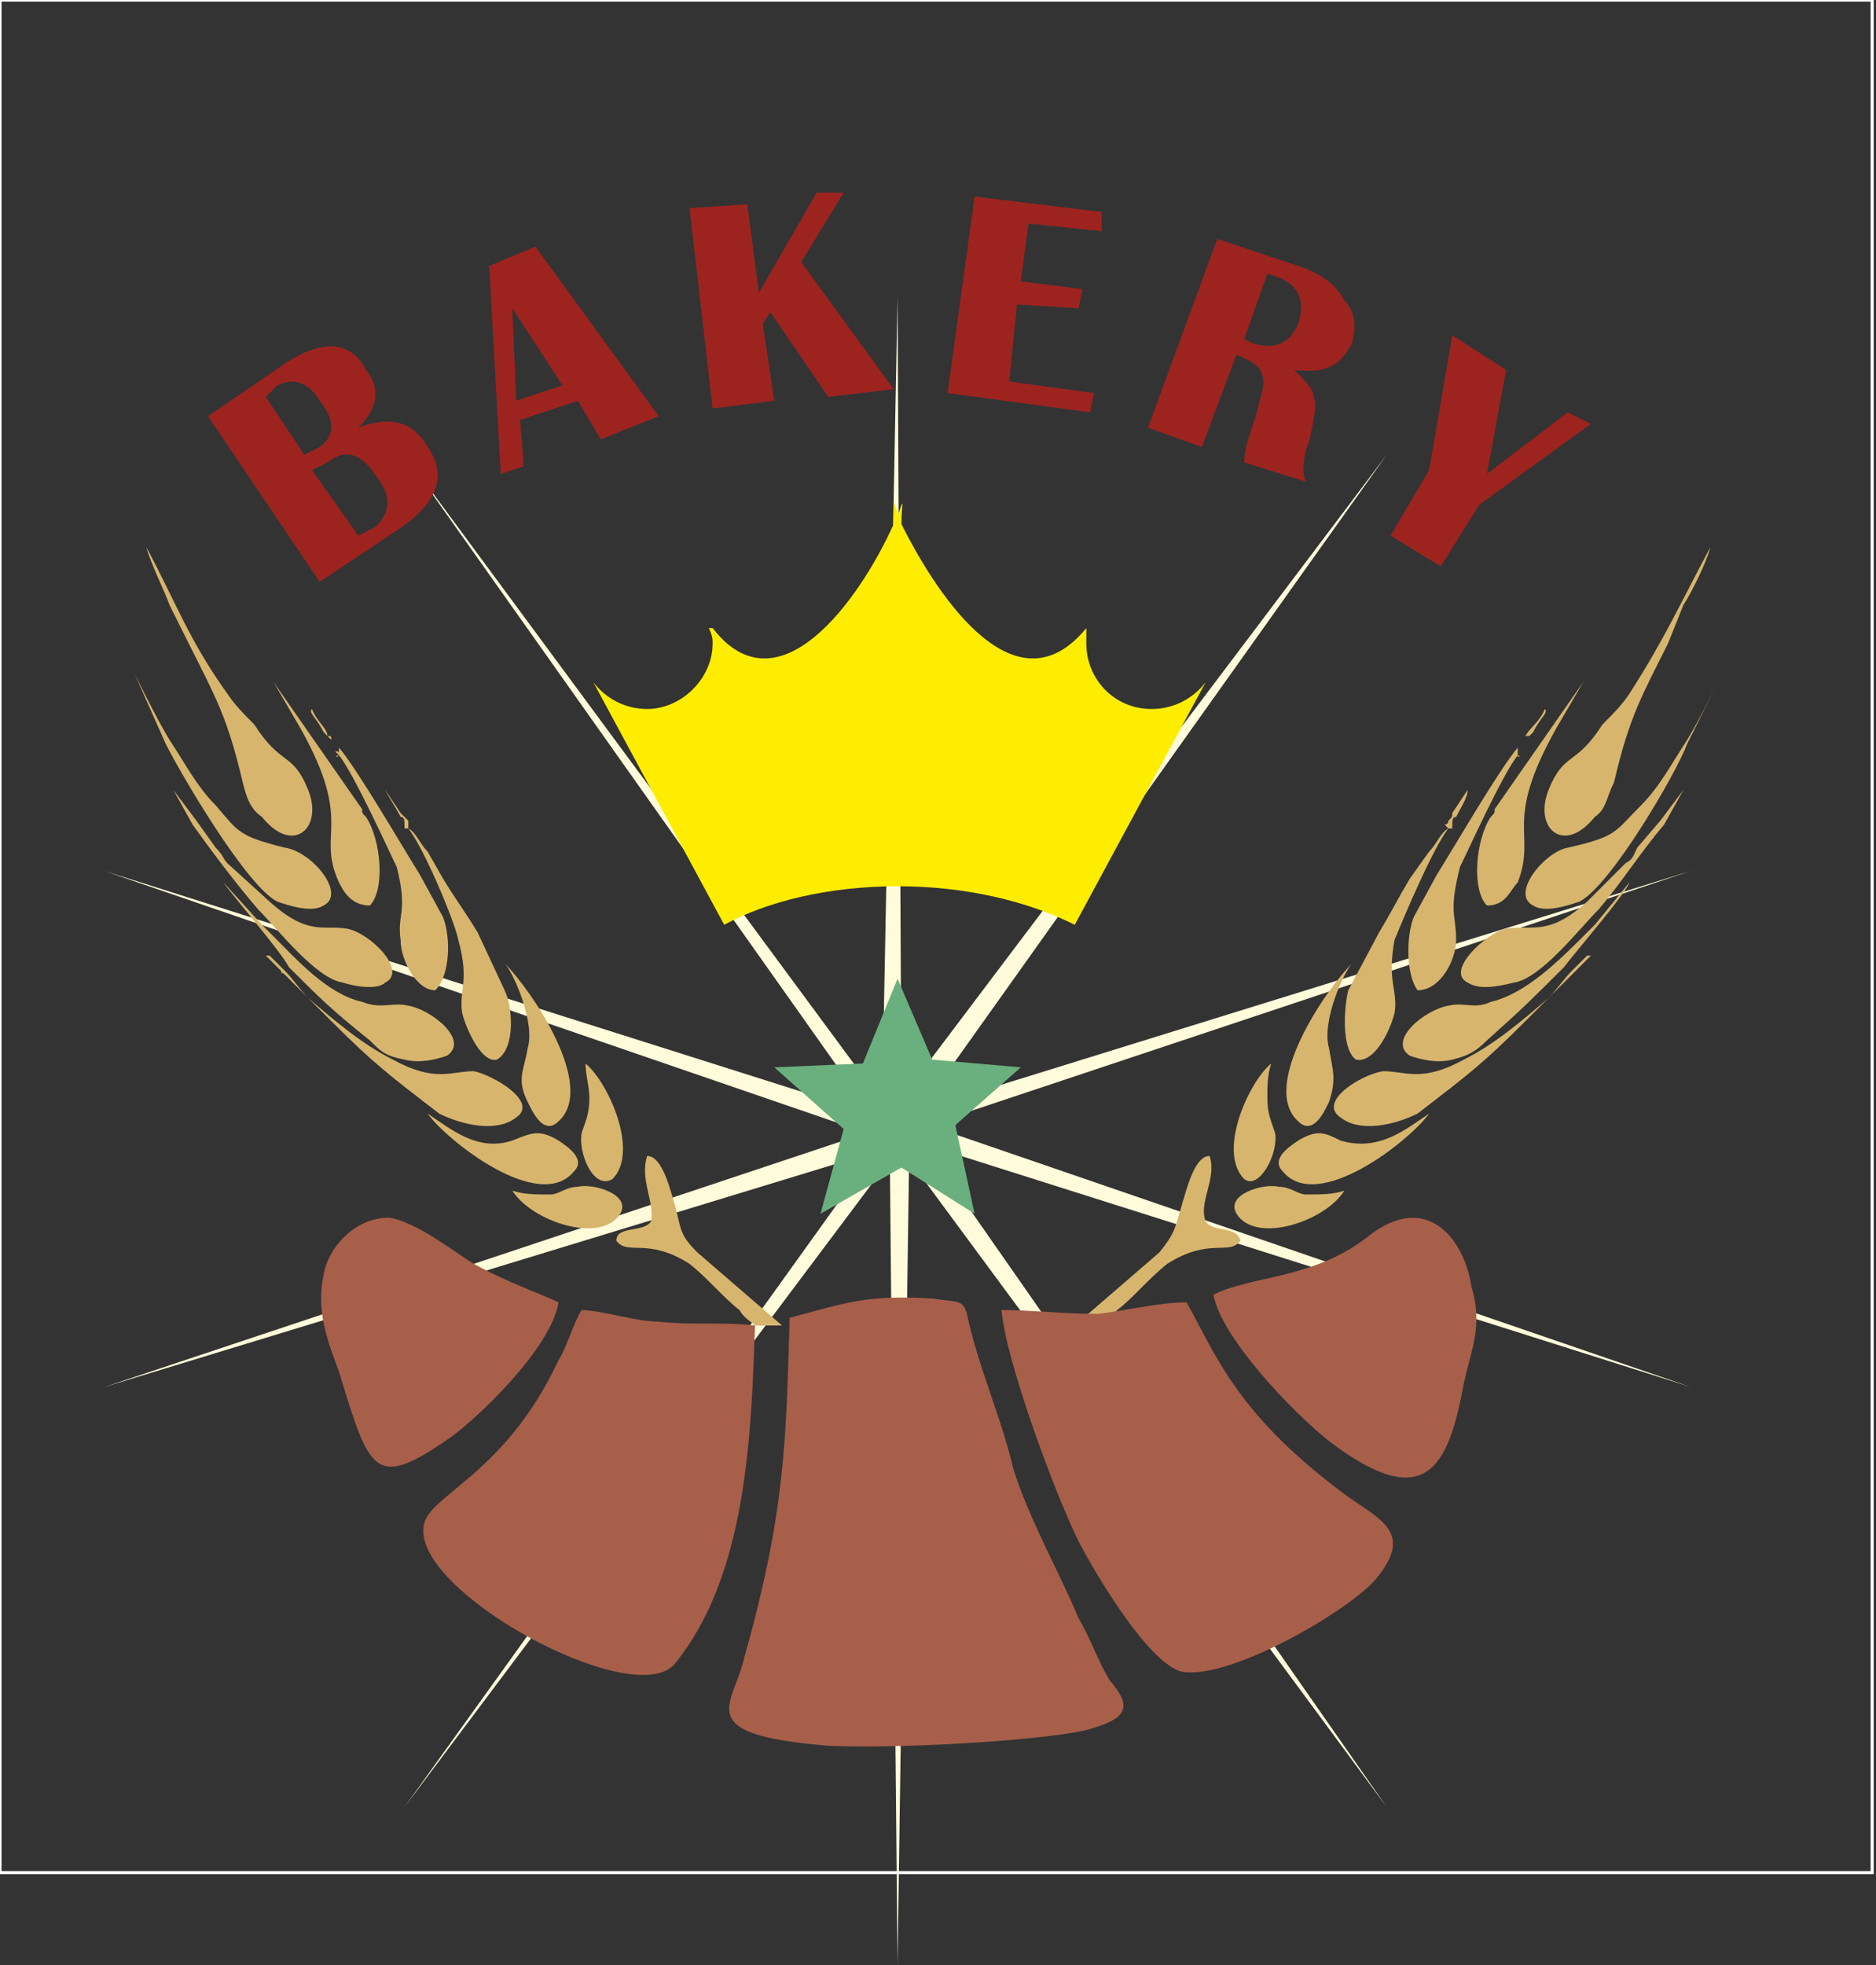
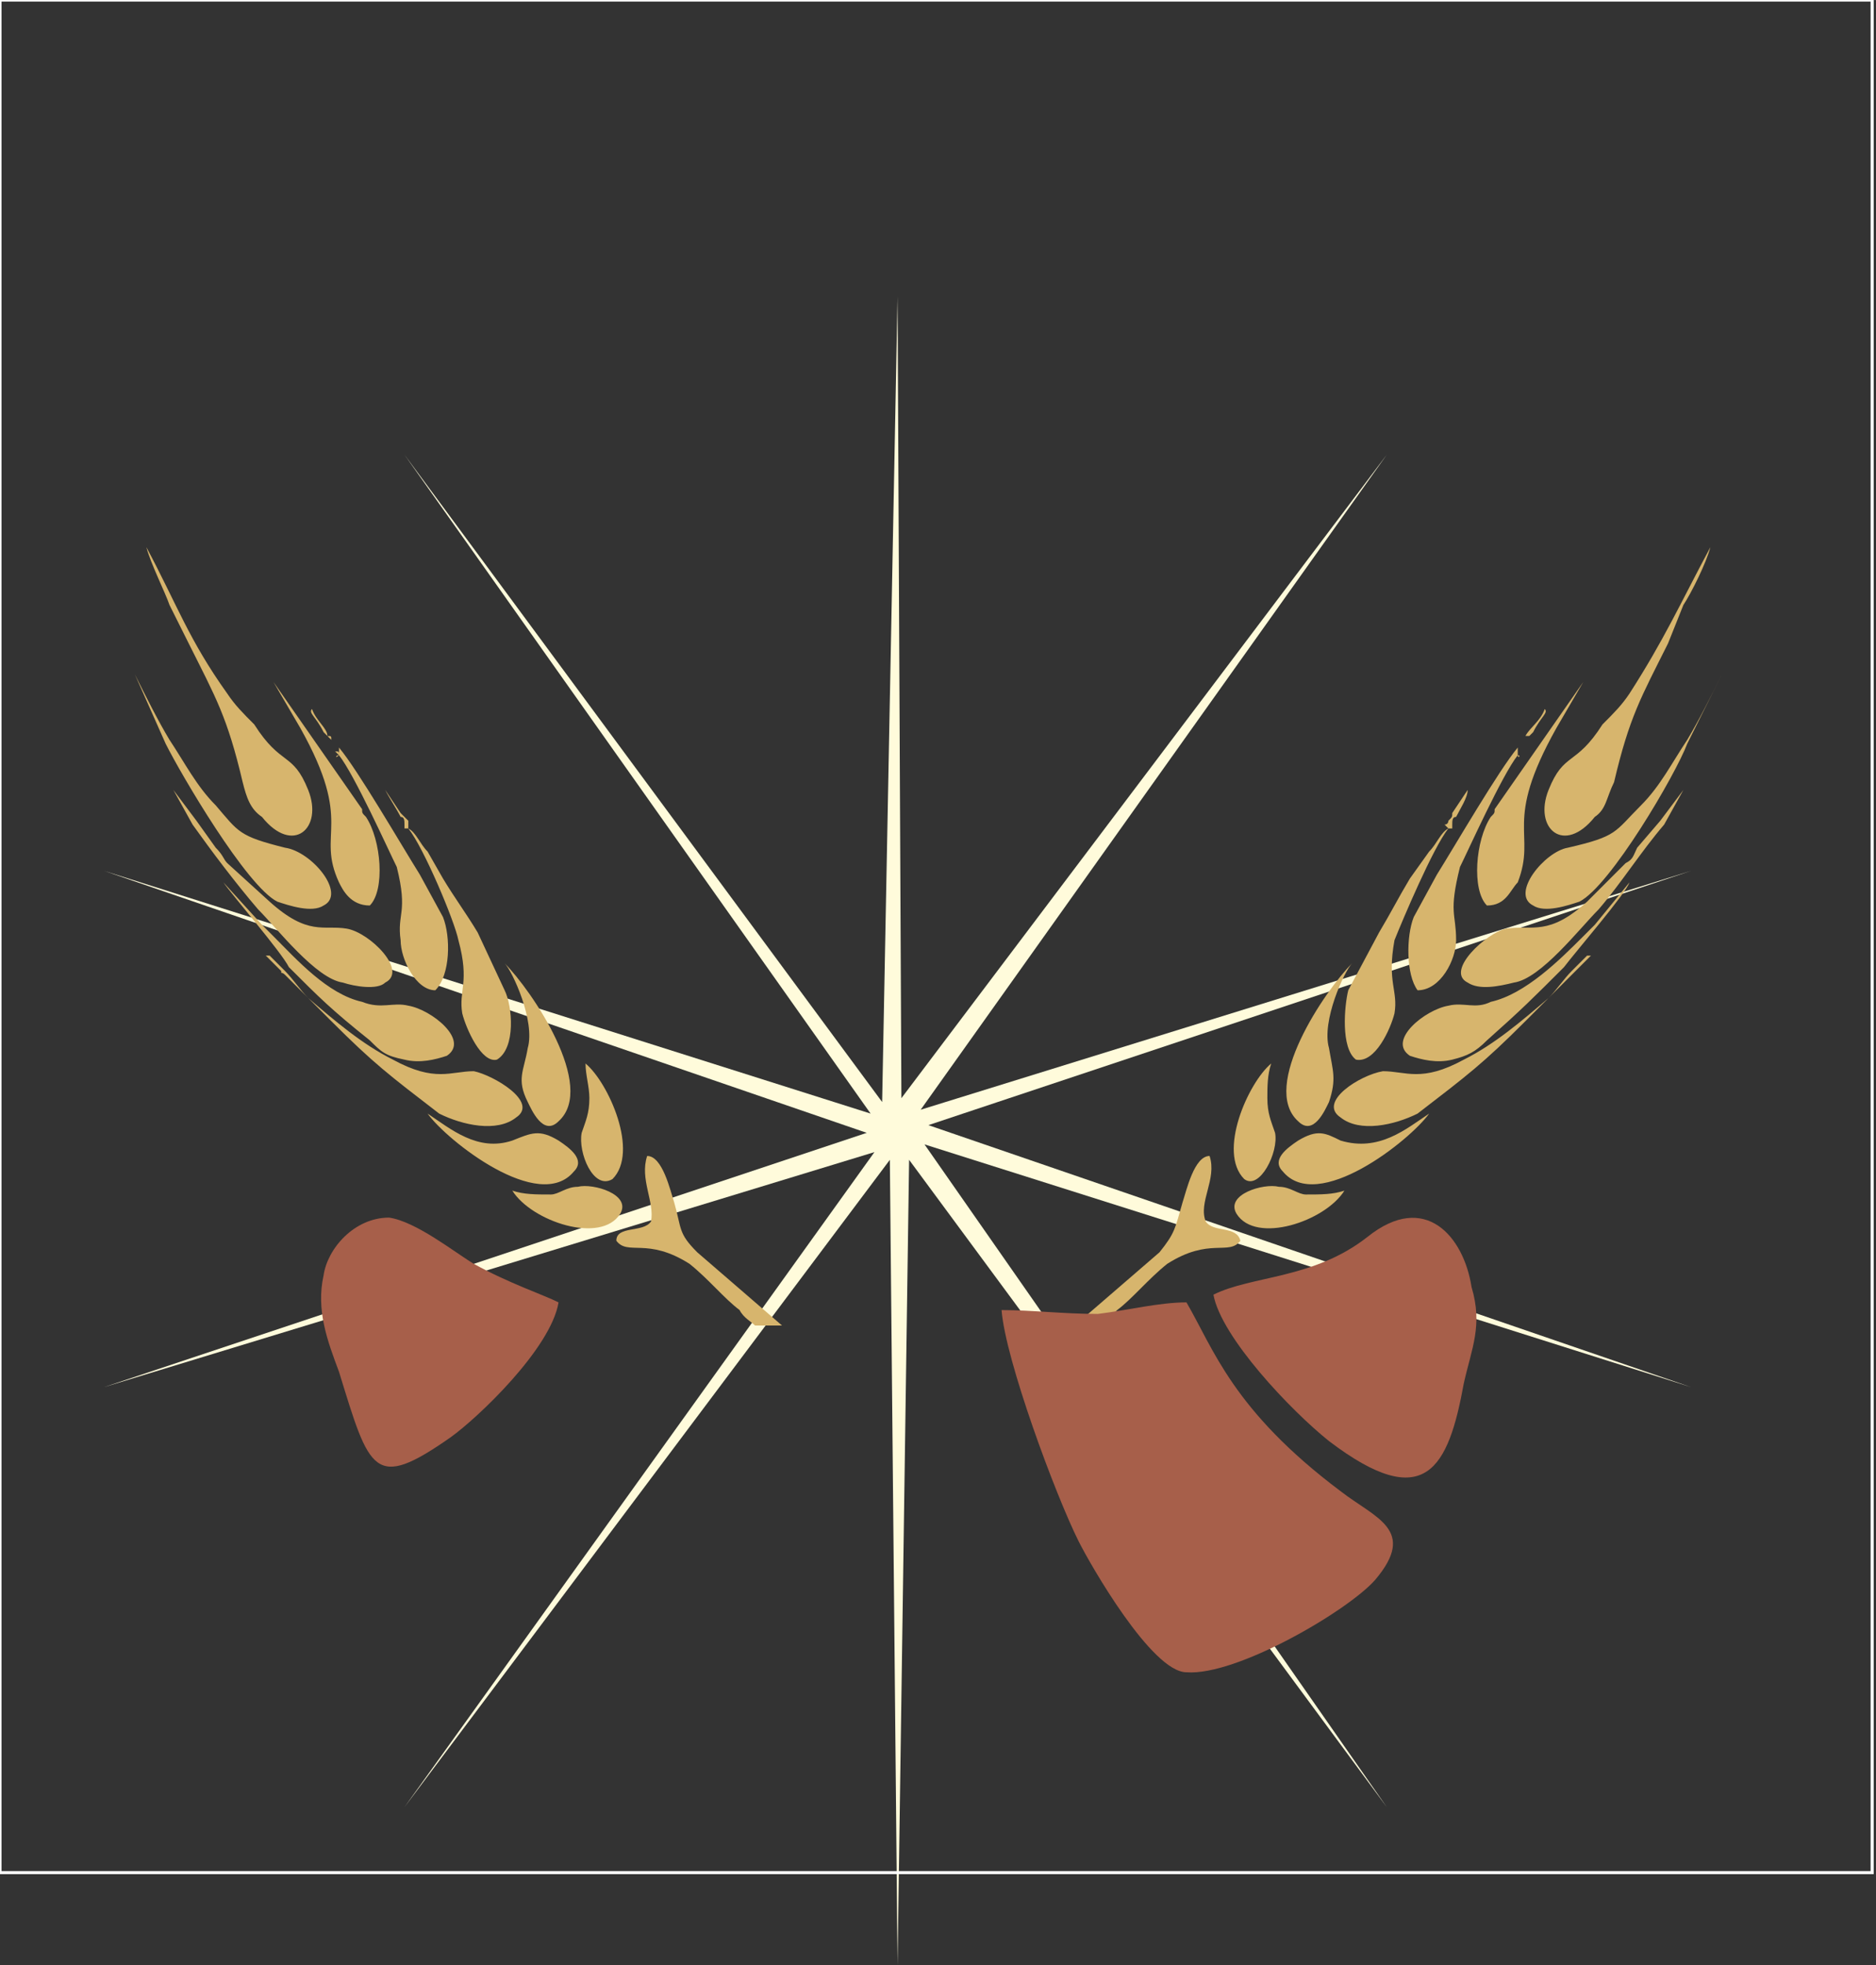
<svg xmlns="http://www.w3.org/2000/svg" xml:space="preserve" width="1.819in" height="1.905in" version="1.1" style="shape-rendering:geometricPrecision; text-rendering:geometricPrecision; image-rendering:optimizeQuality; fill-rule:evenodd; clip-rule:evenodd" viewBox="0 0 487 510">
  <rect x="0" y="0" width="487" height="510" fill="#333333" stroke="none" />
  <defs>
    <style type="text/css">
   
    .str0 {stroke:#FEFEFE;stroke-width:0.803}
    .fil1 {fill:none}
    .fil0 {fill:#FFFBDB}
    .fil4 {fill:#FFED00}
    .fil2 {fill:#D7B56D}
    .fil3 {fill:#A75F4A}
    .fil6 {fill:#9D231F}
    .fil5 {fill:#6AB07E}
   
  </style>
  </defs>
  <g id="Layer_x0020_1">
    <polygon class="fil0" points="233,77 234,285 360,118 239,288 439,226 241,292 439,360 240,297 360,469 236,301 233,510 231,301 105,469 227,299 27,360 225,294 27,226 226,289 105,118 229,286 " />
    <rect class="fil1 str0" width="486" height="486" />
    <g>
      <path class="fil2" d="M85 191c0,-2 -3,-4 -4,-7 -1,1 1,2 3,6l1 1 0 0zm1 1c0,-1 0,-1 -1,-1l1 1zm2 4c-1,1 -1,0 0,0 0,0 1,0 0,0zm-1 -1l1 1c0,-1 0,-1 -1,-1zm0 0l0 0c1,0 1,0 0,0zm65 81c0,3 1,6 1,9 0,4 -1,6 -2,9 -1,5 3,15 8,12 7,-7 -1,-25 -7,-30zm-19 33c5,8 23,14 28,6 3,-5 -7,-8 -11,-7 -3,0 -5,2 -7,2 -4,0 -7,0 -10,-1zm-2 -59c2,2 8,15 6,22 -1,6 -3,8 0,14 1,2 4,9 8,5 10,-9 -7,-34 -14,-41zm-20 39c5,7 29,26 38,15 3,-3 -1,-6 -4,-8 -5,-3 -7,-2 -12,0 -9,3 -16,-3 -22,-7zm-15 -54c4,-4 3,-17 -1,-23 -1,-1 -1,-1 -1,-2l-23 -33 7 12c14,25 4,27 10,40 1,2 3,6 8,6zm-11 -44l1 1 1 3 -1 -3 -1 -1zm3 5c4,5 13,25 15,29 3,12 0,12 1,19 0,5 4,13 9,13 4,-4 4,-14 2,-19l-6 -11c-5,-8 -16,-27 -21,-33l-2 -2 2 2 0 2zm18 19c4,5 12,24 13,29 3,11 0,13 1,19 1,4 5,13 9,12 5,-3 4,-14 2,-18l-7 -15c-3,-5 -6,-9 -9,-14l-4 -7c-2,-2 -3,-5 -5,-6l0 -1c0,0 0,-1 0,-1 -1,-1 -1,-1 -2,-2l-4 -6c1,2 3,5 4,7 1,0 1,1 1,2 0,0 0,0 0,1 1,0 1,0 1,0zm-71 -40l8 18c4,8 21,37 29,41 3,1 9,3 12,1 6,-3 -3,-14 -10,-15 -12,-3 -12,-4 -18,-11 -5,-5 -8,-11 -12,-17 -3,-5 -6,-11 -9,-17zm39 78l12 12c11,11 15,14 28,24 6,3 15,5 20,1 6,-4 -6,-11 -11,-12 -6,0 -10,3 -21,-3 -8,-4 -15,-10 -22,-16 -2,-2 -4,-5 -6,-7 0,0 -1,0 0,0 0,0 -3,-3 -4,-4l-1 0c0,0 1,1 1,1l3 3c0,0 0,0 0,0 0,1 0,0 1,1zm-16 -24c2,3 15,18 17,22 8,8 11,11 21,19 3,3 4,4 9,5 4,1 8,0 11,-1 6,-4 -4,-12 -10,-13 -4,-1 -7,1 -12,-1 -9,-2 -17,-11 -23,-17 -1,-1 -2,-2 -3,-3l-10 -11zm-13 -24l5 9c5,7 11,15 17,22 5,5 15,18 22,19 3,1 9,2 11,0 6,-3 -4,-13 -10,-14 -6,-1 -10,2 -20,-7l-11 -10c-1,-1 -1,-2 -3,-4l-5 -7c0,0 0,0 0,0l-6 -8zm-7 -63c1,4 5,12 6,15l5 10c7,14 10,19 14,36 1,4 2,7 5,9 8,10 16,3 12,-7 -4,-10 -7,-6 -14,-17 -3,-3 -5,-5 -7,-8 -10,-14 -13,-23 -21,-38zm165 202l0 0 -22 -19c-5,-5 -4,-6 -6,-13 -1,-3 -3,-12 -7,-12 -2,6 2,12 1,17 -2,3 -9,1 -9,5 3,4 8,-1 19,6 5,4 9,9 13,12 1,2 3,3 4,4l7 0zm193 -153c1,-2 4,-4 5,-7 1,1 -1,2 -3,6l-1 1 -1 0zm0 1c0,-1 0,-1 0,-1l0 1zm-2 4c0,1 1,0 0,0 -1,0 -1,0 0,0zm0 -1l0 1c0,-1 0,-1 0,-1zm1 0l-1 0c0,0 0,0 1,0zm-65 81c-1,3 -1,6 -1,9 0,4 1,6 2,9 1,5 -4,15 -8,12 -7,-7 1,-25 7,-30zm19 33c-5,8 -23,14 -28,6 -3,-5 7,-8 11,-7 3,0 5,2 7,2 4,0 7,0 10,-1zm2 -59c-2,2 -8,15 -6,22 1,6 2,8 0,14 -1,2 -4,9 -8,5 -10,-9 7,-34 14,-41zm20 39c-5,7 -29,26 -38,15 -3,-3 1,-6 4,-8 5,-3 7,-2 11,0 10,3 17,-3 23,-7zm15 -54c-4,-4 -3,-17 1,-23 1,-1 1,-1 1,-2l23 -33 -7 12c-14,25 -5,27 -10,40 -2,2 -3,6 -8,6zm11 -44l-1 1 -1 3 1 -3 1 -1zm-3 5c-4,5 -13,25 -15,29 -3,12 -1,12 -1,19 0,5 -4,13 -10,13 -3,-4 -3,-14 -1,-19l6 -11c5,-8 16,-27 21,-33l2 -2 -2 2 0 2zm-18 19c-4,5 -12,24 -14,29 -2,11 1,13 0,19 -1,4 -5,13 -10,12 -4,-3 -3,-14 -2,-18l8 -15c3,-5 5,-9 8,-14l5 -7c2,-2 3,-5 5,-6l-1 -1c1,0 1,-1 1,-1 1,-1 1,-1 1,-2l4 -6c0,2 -2,5 -3,7 -1,0 -1,1 -1,2 0,0 0,0 0,1 -1,0 -1,0 -1,0zm71 -40l-9 18c-3,8 -20,37 -28,41 -3,1 -9,3 -12,1 -6,-3 3,-14 9,-15 13,-3 12,-4 19,-11 5,-5 8,-11 12,-17 3,-5 6,-11 9,-17zm-39 78l-12 12c-11,11 -15,14 -28,24 -6,3 -15,5 -20,1 -6,-4 5,-11 11,-12 6,0 10,3 21,-3 8,-4 15,-10 22,-16 2,-2 4,-5 6,-7 0,0 0,0 0,0 0,0 3,-3 4,-4l1 0c0,0 -1,1 -1,1l-3 3c0,0 0,0 0,0 -1,1 0,0 -1,1zm15 -24c-1,3 -14,18 -17,22 -8,8 -11,11 -20,19 -3,3 -5,4 -9,5 -4,1 -8,0 -11,-1 -6,-4 4,-12 10,-13 4,-1 7,1 11,-1 9,-2 18,-11 24,-17 1,-1 2,-2 3,-3l9 -11zm14 -24l-5 9c-6,7 -11,15 -17,22 -5,5 -15,18 -22,19 -4,1 -9,2 -12,0 -6,-3 5,-13 10,-14 7,-1 11,2 21,-7l10 -10c2,-1 2,-2 3,-4l6 -7c0,0 0,0 0,0l6 -8zm7 -63c-1,4 -5,12 -7,15l-4 10c-7,14 -10,19 -14,36 -2,4 -2,7 -5,9 -8,10 -16,3 -12,-7 4,-10 7,-6 14,-17 3,-3 5,-5 7,-8 9,-14 13,-23 21,-38zm-165 202l0 0 22 -19c4,-5 4,-6 6,-13 1,-3 3,-12 7,-12 2,6 -3,12 -1,17 2,3 8,1 9,5 -3,4 -8,-1 -19,6 -5,4 -9,9 -13,12 -2,2 -3,3 -5,4l-6 0z" />
    </g>
    <g>
-       <path class="fil3" d="M205 342c15,-4 20,-6 37,-5 6,1 8,0 9,4 3,14 9,27 12,40 4,13 12,27 17,39 3,5 5,11 8,16 6,7 5,10 -6,13 -13,3 -52,5 -68,4 -34,-3 -24,-10 -21,-22 11,-39 11,-57 12,-89z" />
-       <path class="fil3" d="M151 340c5,0 14,3 20,3 9,1 16,0 25,1 -1,28 -2,65 -21,88 -11,12 -68,-19 -65,-36 1,-8 21,-13 35,-43 2,-3 4,-10 6,-13z" />
      <path class="fil3" d="M260 340c8,0 16,1 25,1 8,-1 16,-3 23,-3 7,12 12,28 40,49 9,7 20,10 9,23 -7,8 -36,25 -49,24 -9,0 -25,-28 -28,-34 -6,-12 -19,-47 -20,-60z" />
      <path class="fil3" d="M315 336c10,-5 26,-4 40,-15 15,-12 25,0 27,13 3,10 0,16 -2,25 -4,22 -10,34 -35,15 -10,-8 -28,-27 -30,-38z" />
      <path class="fil3" d="M145 338c-2,12 -21,30 -28,35 -20,14 -21,9 -29,-17 -3,-8 -6,-16 -4,-25 1,-7 8,-15 17,-15 7,1 17,9 22,12 9,5 18,8 22,10z" />
    </g>
-     <path class="fil4" d="M184 163l1 0c17,22 38,-7 47,-27l0 -6c0,1 1,2 1,4 2,-6 1,-3 1,2 10,20 30,49 48,27l0 0c0,2 0,3 0,4 0,9 7,17 17,17 6,0 11,-3 14,-7l-34 63c-12,-6 -28,-10 -46,-10l0 0c-18,0 -34,4 -45,10l-34 -63c3,4 8,7 14,7 9,0 17,-8 17,-17 0,-1 0,-2 -1,-4z" />
-     <polygon class="fil5" points="233,254 242,275 265,277 248,292 253,315 234,303 213,315 219,293 201,277 224,276 " />
-     <path class="fil6" d="M83 151l-29 -43 19 -13c10,-7 18,-7 22,1 4,5 3,10 -2,15 8,-3 14,-2 18,5 5,7 3,14 -7,21l-21 14zm10 -12l4 -2c4,-3 5,-8 1,-13 -4,-6 -8,-8 -13,-4l-4 2 12 17zm-14 -21l4 -2c4,-3 4,-7 0,-12 -3,-5 -7,-6 -11,-4l-3 3 10 15zm60 -54l32 44 -15 6 -6 -10 -15 5 1 12 -6 2 -3 -54 12 -5zm-5 40l12 -4 -13 -20 1 24zm85 -54l-11 18 24 33 -17 2 -15 -22 -2 3 3 20 -16 2 -6 -52 15 -1 3 23 15 -26 7 0zm67 5l0 5 -19 -2 -2 15 16 2 -1 5 -16 -1 -2 20 22 3 -1 5 -37 -5 7 -51 33 4zm12 56l18 -49 21 7c6,2 10,5 12,9 3,3 3,7 2,11 -3,6 -7,8 -15,7 3,3 5,5 5,7 1,2 0,6 -1,11 -2,5 -2,9 -1,11l-16 -5c0,-3 1,-6 2,-9l1 -3 1 -4c2,-6 1,-9 -4,-11l-2 -1 -9 24 -14 -5zm25 -23l2 1c6,2 10,0 12,-5 2,-6 0,-10 -5,-12l-3 -1 -6 17zm90 22l-29 21 -10 16 -13 -8 10 -17 6 -35 14 9 -5 27 21 -16 6 3z" />
  </g>
</svg>